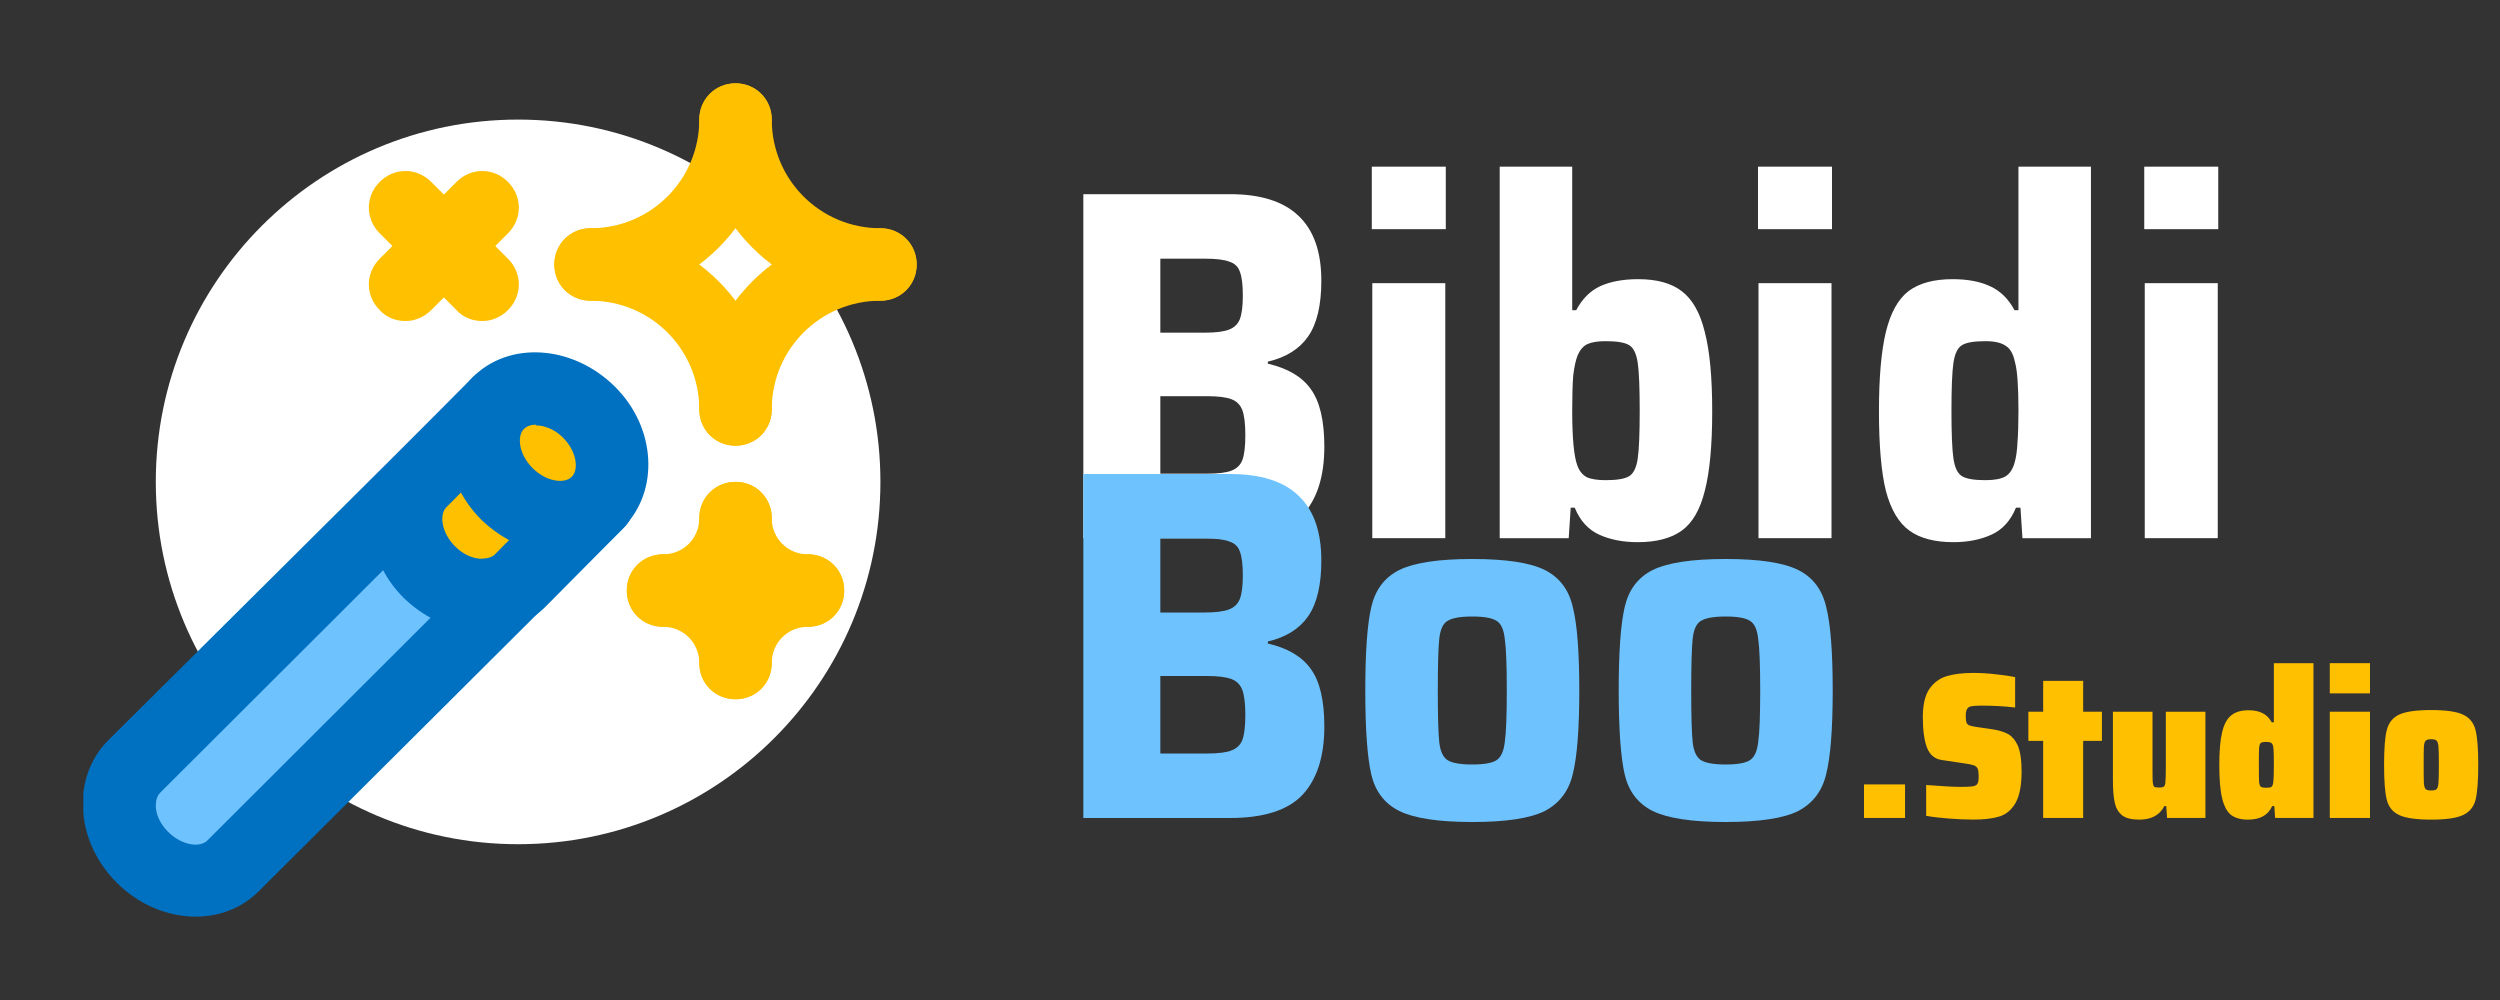
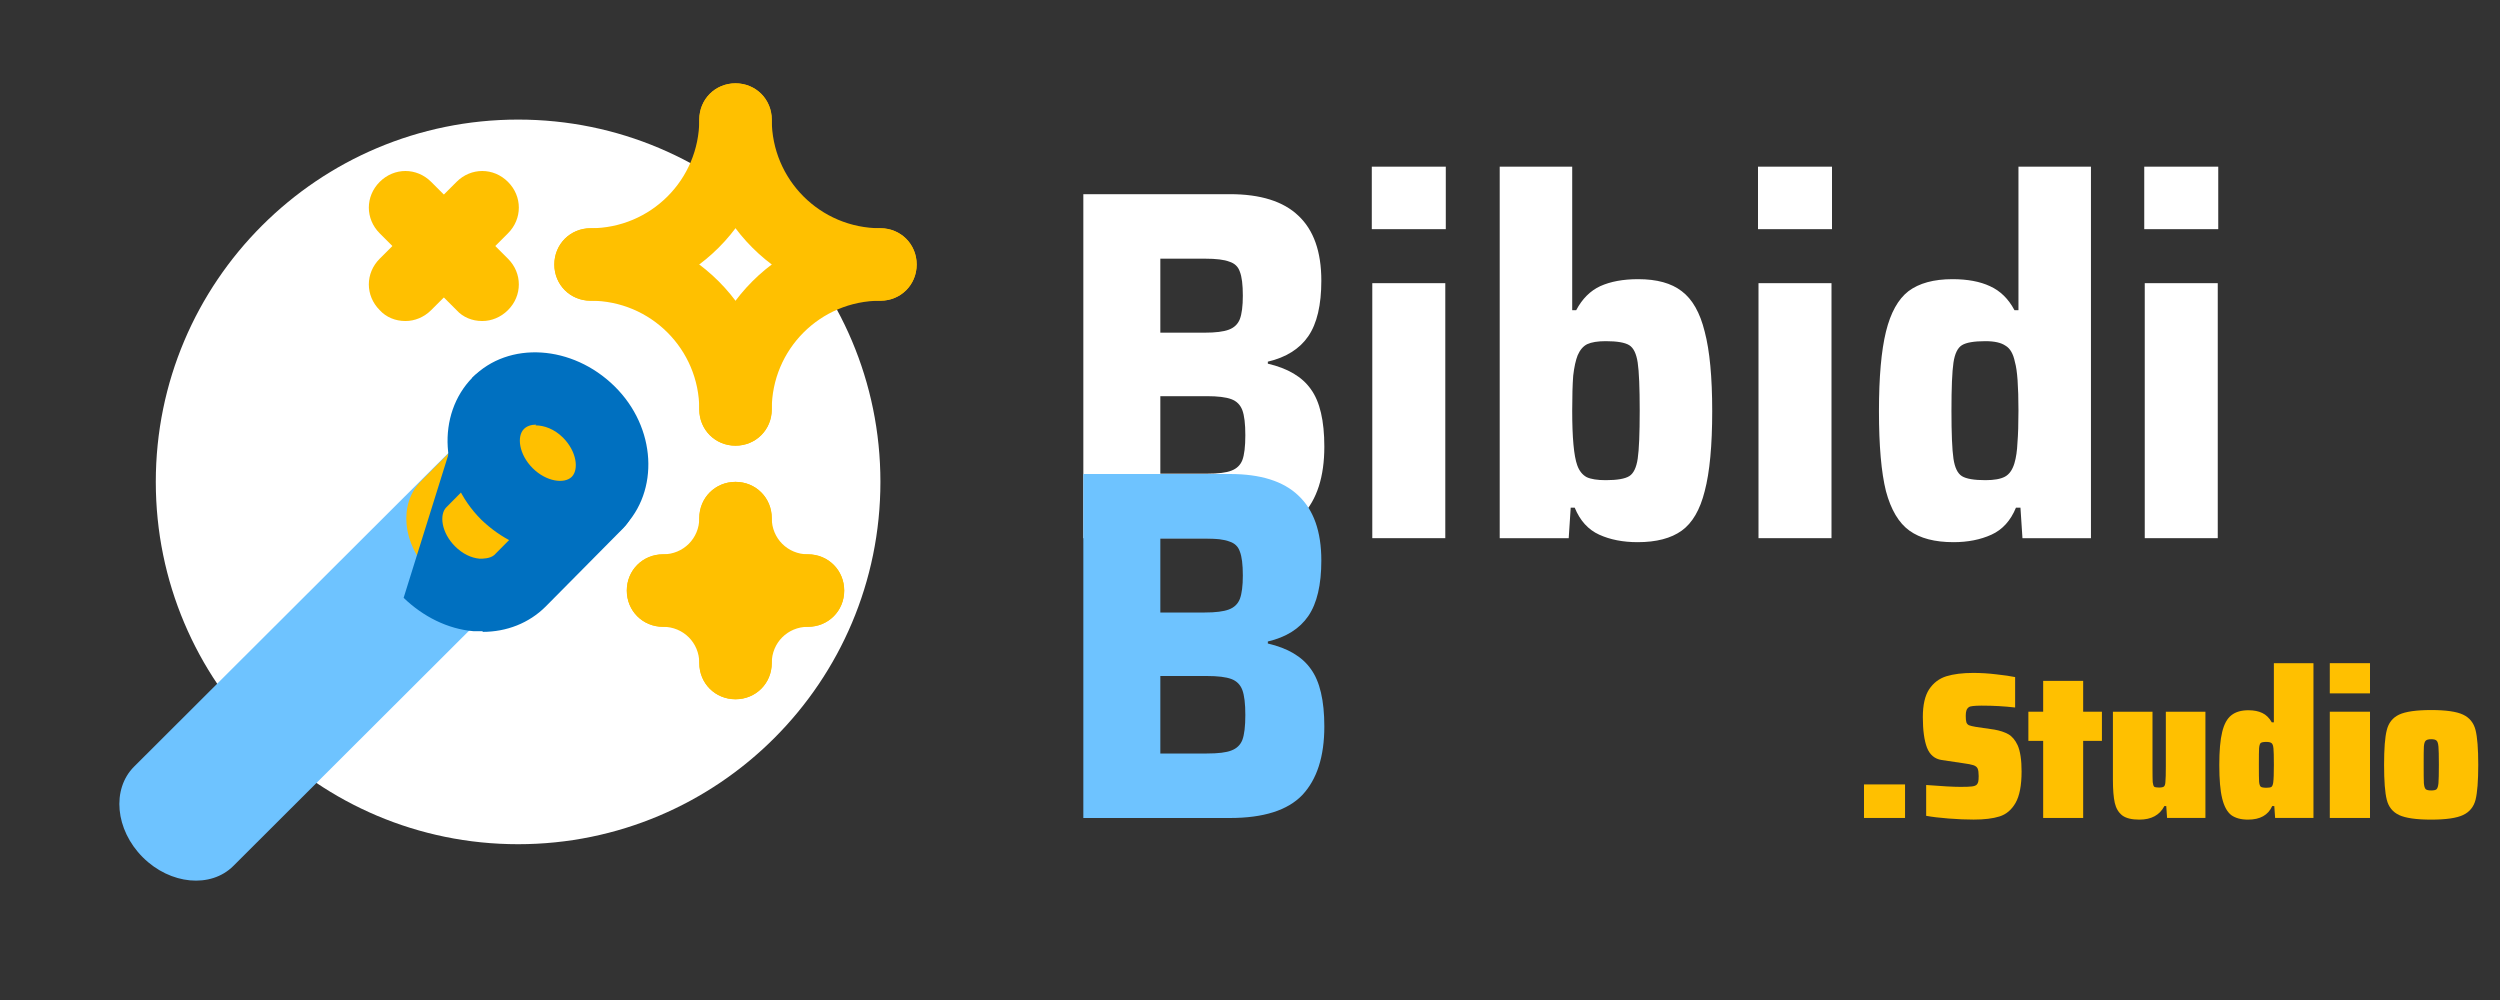
<svg xmlns="http://www.w3.org/2000/svg" width="60" height="24" viewBox="0 0 60 24" fill="none">
  <rect x="0" y="0" width="60" height="24" fill="#333333" stroke="none" />
  <path d="M58.348 19.671C57.991 19.671 57.734 19.634 57.578 19.561C57.424 19.488 57.326 19.366 57.283 19.196C57.239 19.023 57.218 18.743 57.218 18.356C57.218 17.969 57.239 17.691 57.283 17.521C57.326 17.348 57.424 17.224 57.578 17.151C57.734 17.078 57.991 17.041 58.348 17.041C58.704 17.041 58.959 17.078 59.113 17.151C59.269 17.224 59.369 17.348 59.413 17.521C59.456 17.691 59.478 17.969 59.478 18.356C59.478 18.743 59.456 19.023 59.413 19.196C59.369 19.366 59.269 19.488 59.113 19.561C58.959 19.634 58.704 19.671 58.348 19.671ZM58.348 18.971C58.414 18.971 58.458 18.961 58.478 18.941C58.501 18.918 58.516 18.869 58.523 18.796C58.529 18.719 58.533 18.573 58.533 18.356C58.533 18.139 58.529 17.994 58.523 17.921C58.516 17.844 58.501 17.796 58.478 17.776C58.458 17.753 58.414 17.741 58.348 17.741C58.284 17.741 58.241 17.753 58.218 17.776C58.194 17.796 58.179 17.843 58.173 17.916C58.169 17.989 58.168 18.136 58.168 18.356C58.168 18.576 58.169 18.723 58.173 18.796C58.179 18.869 58.194 18.918 58.218 18.941C58.241 18.961 58.284 18.971 58.348 18.971Z" fill="#FFC000" />
  <path d="M55.915 16.641V15.916H56.88V16.641H55.915ZM55.915 19.631V17.081H56.88V19.631H55.915Z" fill="#FFC000" />
  <path d="M53.953 19.671C53.783 19.671 53.648 19.634 53.548 19.561C53.451 19.484 53.379 19.353 53.333 19.166C53.286 18.976 53.263 18.708 53.263 18.361C53.263 18.021 53.286 17.756 53.333 17.566C53.379 17.376 53.453 17.243 53.553 17.166C53.653 17.086 53.789 17.046 53.963 17.046C54.093 17.046 54.203 17.068 54.293 17.111C54.386 17.154 54.463 17.229 54.523 17.336H54.573V15.916H55.523V19.631H54.603L54.583 19.346H54.533C54.436 19.563 54.243 19.671 53.953 19.671ZM54.393 18.906C54.453 18.906 54.493 18.899 54.513 18.886C54.536 18.869 54.551 18.833 54.558 18.776C54.568 18.703 54.573 18.563 54.573 18.356C54.573 18.149 54.569 18.018 54.563 17.961C54.556 17.894 54.541 17.853 54.518 17.836C54.494 17.816 54.453 17.806 54.393 17.806C54.326 17.806 54.281 17.814 54.258 17.831C54.238 17.848 54.224 17.889 54.218 17.956C54.214 18.019 54.213 18.153 54.213 18.356C54.213 18.559 54.214 18.694 54.218 18.761C54.224 18.824 54.238 18.864 54.258 18.881C54.281 18.898 54.326 18.906 54.393 18.906Z" fill="#FFC000" />
  <path d="M51.99 19.346H51.945C51.832 19.563 51.632 19.671 51.345 19.671C51.162 19.671 51.025 19.638 50.935 19.571C50.845 19.501 50.785 19.401 50.755 19.271C50.725 19.138 50.71 18.954 50.71 18.721V17.081H51.66V18.436C51.66 18.603 51.662 18.714 51.665 18.771C51.672 18.828 51.684 18.864 51.7 18.881C51.72 18.894 51.758 18.901 51.815 18.901C51.875 18.901 51.915 18.893 51.935 18.876C51.955 18.859 51.967 18.821 51.97 18.761C51.977 18.698 51.98 18.576 51.98 18.396V17.081H52.93V19.631H52.01L51.99 19.346Z" fill="#FFC000" />
  <path d="M49.036 19.631V17.781H48.681V17.081H49.036V16.341H49.996V17.081H50.446V17.781H49.996V19.631H49.036Z" fill="#FFC000" />
  <path d="M47.368 19.67C47.188 19.67 46.99 19.662 46.773 19.645C46.56 19.629 46.378 19.607 46.228 19.58V18.84C46.612 18.87 46.887 18.885 47.053 18.885C47.18 18.885 47.27 18.882 47.323 18.875C47.377 18.869 47.415 18.855 47.438 18.835C47.458 18.815 47.472 18.79 47.478 18.76C47.485 18.73 47.488 18.685 47.488 18.625C47.488 18.542 47.48 18.482 47.463 18.445C47.447 18.409 47.413 18.382 47.363 18.365C47.317 18.349 47.23 18.332 47.103 18.315L46.598 18.24C46.432 18.214 46.315 18.115 46.248 17.945C46.182 17.772 46.148 17.527 46.148 17.21C46.148 16.92 46.198 16.699 46.298 16.545C46.402 16.389 46.54 16.284 46.713 16.23C46.887 16.177 47.102 16.15 47.358 16.15C47.545 16.15 47.732 16.162 47.918 16.185C48.105 16.205 48.253 16.227 48.363 16.25V16.98C48.107 16.95 47.838 16.935 47.558 16.935C47.468 16.935 47.398 16.939 47.348 16.945C47.302 16.949 47.268 16.959 47.248 16.975C47.222 16.995 47.203 17.022 47.193 17.055C47.183 17.085 47.178 17.127 47.178 17.18C47.178 17.25 47.183 17.302 47.193 17.335C47.203 17.365 47.223 17.389 47.253 17.405C47.287 17.419 47.342 17.432 47.418 17.445L47.863 17.51C47.997 17.534 48.108 17.57 48.198 17.62C48.288 17.67 48.363 17.759 48.423 17.885C48.487 18.029 48.518 18.239 48.518 18.515C48.518 18.849 48.47 19.1 48.373 19.27C48.277 19.437 48.148 19.545 47.988 19.595C47.828 19.645 47.622 19.67 47.368 19.67Z" fill="#FFC000" />
  <path d="M44.736 19.631V18.826H45.721V19.631H44.736Z" fill="#FFC000" />
  <path d="M51.462 5.5V4H53.238V5.5H51.462ZM51.474 12.916V6.796H53.226V12.916H51.474Z" fill="white" />
  <path d="M46.883 13.012C46.435 13.012 46.083 12.92 45.827 12.736C45.571 12.552 45.383 12.236 45.263 11.788C45.151 11.34 45.095 10.7 45.095 9.868C45.095 9.052 45.151 8.416 45.263 7.96C45.375 7.504 45.555 7.18 45.803 6.988C46.059 6.796 46.411 6.7 46.859 6.7C47.219 6.7 47.519 6.756 47.759 6.868C48.007 6.98 48.203 7.172 48.347 7.444H48.443V4H50.183V12.916H48.539L48.491 12.184H48.383C48.255 12.496 48.059 12.712 47.795 12.832C47.531 12.952 47.227 13.012 46.883 13.012ZM47.651 11.524C47.859 11.524 48.015 11.496 48.119 11.44C48.223 11.384 48.299 11.276 48.347 11.116C48.387 10.98 48.411 10.816 48.419 10.624C48.435 10.432 48.443 10.176 48.443 9.856C48.443 9.272 48.415 8.884 48.359 8.692C48.319 8.492 48.243 8.36 48.131 8.296C48.027 8.224 47.867 8.188 47.651 8.188C47.379 8.188 47.191 8.22 47.087 8.284C46.983 8.348 46.915 8.488 46.883 8.704C46.851 8.92 46.835 9.304 46.835 9.856C46.835 10.408 46.851 10.792 46.883 11.008C46.915 11.224 46.983 11.364 47.087 11.428C47.191 11.492 47.379 11.524 47.651 11.524Z" fill="white" />
  <path d="M42.192 5.5V4H43.968V5.5H42.192ZM42.204 12.916V6.796H43.956V12.916H42.204Z" fill="white" />
  <path d="M39.305 13.012C38.953 13.012 38.645 12.952 38.381 12.832C38.117 12.712 37.921 12.496 37.793 12.184H37.697L37.649 12.916H35.993V4H37.733V7.444H37.829C37.973 7.172 38.165 6.98 38.405 6.868C38.653 6.756 38.957 6.7 39.317 6.7C39.765 6.7 40.113 6.796 40.361 6.988C40.617 7.18 40.801 7.504 40.913 7.96C41.033 8.416 41.093 9.052 41.093 9.868C41.093 10.692 41.033 11.332 40.913 11.788C40.801 12.236 40.617 12.552 40.361 12.736C40.105 12.92 39.753 13.012 39.305 13.012ZM38.537 11.524C38.809 11.524 38.997 11.492 39.101 11.428C39.205 11.364 39.273 11.224 39.305 11.008C39.337 10.792 39.353 10.408 39.353 9.856C39.353 9.304 39.337 8.92 39.305 8.704C39.273 8.488 39.205 8.348 39.101 8.284C38.997 8.22 38.809 8.188 38.537 8.188C38.345 8.188 38.197 8.212 38.093 8.26C37.997 8.308 37.921 8.396 37.865 8.524C37.817 8.644 37.781 8.808 37.757 9.016C37.741 9.224 37.733 9.504 37.733 9.856C37.733 10.504 37.773 10.94 37.853 11.164C37.901 11.3 37.977 11.396 38.081 11.452C38.185 11.5 38.337 11.524 38.537 11.524Z" fill="white" />
  <path d="M32.923 5.5V4H34.699V5.5H32.923ZM32.935 12.916V6.796H34.687V12.916H32.935Z" fill="white" />
  <path d="M26 4.66H29.516C30.252 4.66 30.8 4.832 31.16 5.176C31.528 5.52 31.712 6.04 31.712 6.736C31.712 7.32 31.608 7.764 31.4 8.068C31.192 8.372 30.868 8.576 30.428 8.68V8.728C30.908 8.84 31.252 9.044 31.46 9.34C31.676 9.636 31.784 10.096 31.784 10.72C31.784 11.44 31.608 11.988 31.256 12.364C30.904 12.732 30.324 12.916 29.516 12.916H26V4.66ZM28.916 7.984C29.172 7.984 29.364 7.96 29.492 7.912C29.62 7.864 29.708 7.78 29.756 7.66C29.804 7.532 29.828 7.344 29.828 7.096C29.828 6.832 29.804 6.64 29.756 6.52C29.716 6.4 29.632 6.32 29.504 6.28C29.384 6.232 29.188 6.208 28.916 6.208H27.848V7.984H28.916ZM28.964 11.368C29.236 11.368 29.432 11.344 29.552 11.296C29.68 11.248 29.768 11.164 29.816 11.044C29.864 10.916 29.888 10.716 29.888 10.444C29.888 10.172 29.864 9.972 29.816 9.844C29.768 9.716 29.68 9.628 29.552 9.58C29.424 9.532 29.228 9.508 28.964 9.508H27.848V11.368H28.964Z" fill="white" />
-   <path d="M41.417 19.728C40.609 19.728 40.025 19.64 39.665 19.464C39.313 19.288 39.089 18.996 38.993 18.588C38.897 18.172 38.849 17.5 38.849 16.572C38.849 15.644 38.897 14.976 38.993 14.568C39.089 14.152 39.313 13.856 39.665 13.68C40.025 13.504 40.609 13.416 41.417 13.416C42.225 13.416 42.805 13.504 43.157 13.68C43.509 13.856 43.733 14.152 43.829 14.568C43.933 14.976 43.985 15.644 43.985 16.572C43.985 17.492 43.933 18.16 43.829 18.576C43.733 18.984 43.509 19.28 43.157 19.464C42.805 19.64 42.225 19.728 41.417 19.728ZM41.417 18.348C41.705 18.348 41.901 18.312 42.005 18.24C42.109 18.168 42.173 18.024 42.197 17.808C42.229 17.592 42.245 17.18 42.245 16.572C42.245 15.964 42.229 15.552 42.197 15.336C42.173 15.112 42.109 14.968 42.005 14.904C41.901 14.832 41.705 14.796 41.417 14.796C41.129 14.796 40.929 14.832 40.817 14.904C40.713 14.968 40.649 15.108 40.625 15.324C40.601 15.54 40.589 15.956 40.589 16.572C40.589 17.188 40.601 17.604 40.625 17.82C40.649 18.028 40.713 18.168 40.817 18.24C40.929 18.312 41.129 18.348 41.417 18.348Z" fill="#6EC3FF" />
-   <path d="M35.335 19.728C34.527 19.728 33.943 19.64 33.583 19.464C33.231 19.288 33.007 18.996 32.911 18.588C32.815 18.172 32.767 17.5 32.767 16.572C32.767 15.644 32.815 14.976 32.911 14.568C33.007 14.152 33.231 13.856 33.583 13.68C33.943 13.504 34.527 13.416 35.335 13.416C36.143 13.416 36.723 13.504 37.075 13.68C37.427 13.856 37.651 14.152 37.747 14.568C37.851 14.976 37.903 15.644 37.903 16.572C37.903 17.492 37.851 18.16 37.747 18.576C37.651 18.984 37.427 19.28 37.075 19.464C36.723 19.64 36.143 19.728 35.335 19.728ZM35.335 18.348C35.623 18.348 35.819 18.312 35.923 18.24C36.027 18.168 36.091 18.024 36.115 17.808C36.147 17.592 36.163 17.18 36.163 16.572C36.163 15.964 36.147 15.552 36.115 15.336C36.091 15.112 36.027 14.968 35.923 14.904C35.819 14.832 35.623 14.796 35.335 14.796C35.047 14.796 34.847 14.832 34.735 14.904C34.631 14.968 34.567 15.108 34.543 15.324C34.519 15.54 34.507 15.956 34.507 16.572C34.507 17.188 34.519 17.604 34.543 17.82C34.567 18.028 34.631 18.168 34.735 18.24C34.847 18.312 35.047 18.348 35.335 18.348Z" fill="#6EC3FF" />
  <path d="M26 11.376H29.516C30.252 11.376 30.8 11.548 31.16 11.892C31.528 12.236 31.712 12.756 31.712 13.452C31.712 14.036 31.608 14.48 31.4 14.784C31.192 15.088 30.868 15.292 30.428 15.396V15.444C30.908 15.556 31.252 15.76 31.46 16.056C31.676 16.352 31.784 16.812 31.784 17.436C31.784 18.156 31.608 18.704 31.256 19.08C30.904 19.448 30.324 19.632 29.516 19.632H26V11.376ZM28.916 14.7C29.172 14.7 29.364 14.676 29.492 14.628C29.62 14.58 29.708 14.496 29.756 14.376C29.804 14.248 29.828 14.06 29.828 13.812C29.828 13.548 29.804 13.356 29.756 13.236C29.716 13.116 29.632 13.036 29.504 12.996C29.384 12.948 29.188 12.924 28.916 12.924H27.848V14.7H28.916ZM28.964 18.084C29.236 18.084 29.432 18.06 29.552 18.012C29.68 17.964 29.768 17.88 29.816 17.76C29.864 17.632 29.888 17.432 29.888 17.16C29.888 16.888 29.864 16.688 29.816 16.56C29.768 16.432 29.68 16.344 29.552 16.296C29.424 16.248 29.228 16.224 28.964 16.224H27.848V18.084H28.964Z" fill="#6EC3FF" />
  <g clip-path="url(#clip0_2_17593)">
    <path d="M12.435 20.261C17.237 20.261 21.13 16.368 21.13 11.565C21.13 6.763 17.237 2.87 12.435 2.87C7.632 2.87 3.739 6.763 3.739 11.565C3.739 16.368 7.632 20.261 12.435 20.261Z" fill="white" />
    <path d="M11.565 7.704C11.339 7.704 11.113 7.617 10.957 7.443L9.113 5.6C8.765 5.252 8.765 4.713 9.113 4.365C9.461 4.017 10 4.017 10.348 4.365L12.191 6.209C12.539 6.556 12.539 7.096 12.191 7.443C12.017 7.617 11.791 7.704 11.583 7.704H11.565Z" fill="#FFC000" />
    <path d="M9.722 7.704C9.496 7.704 9.27 7.617 9.113 7.443C8.765 7.096 8.765 6.556 9.113 6.209L10.957 4.365C11.304 4.017 11.844 4.017 12.191 4.365C12.539 4.713 12.539 5.252 12.191 5.6L10.348 7.443C10.174 7.617 9.948 7.704 9.739 7.704H9.722Z" fill="#FFC000" />
    <path d="M17.652 16.782C17.165 16.782 16.783 16.4 16.783 15.913C16.783 15.426 16.4 15.043 15.913 15.043C15.426 15.043 15.043 14.661 15.043 14.174C15.043 13.687 15.426 13.304 15.913 13.304C17.357 13.304 18.522 14.469 18.522 15.913C18.522 16.4 18.139 16.782 17.652 16.782Z" fill="#FFC000" />
    <path d="M17.652 16.782C17.165 16.782 16.783 16.4 16.783 15.913C16.783 14.469 17.948 13.304 19.391 13.304C19.878 13.304 20.261 13.687 20.261 14.174C20.261 14.661 19.878 15.043 19.391 15.043C18.904 15.043 18.522 15.426 18.522 15.913C18.522 16.4 18.139 16.782 17.652 16.782Z" fill="#FFC000" />
    <path d="M19.391 15.043C17.948 15.043 16.783 13.878 16.783 12.435C16.783 11.948 17.165 11.565 17.652 11.565C18.139 11.565 18.522 11.948 18.522 12.435C18.522 12.922 18.904 13.304 19.391 13.304C19.878 13.304 20.261 13.687 20.261 14.174C20.261 14.661 19.878 15.043 19.391 15.043Z" fill="#FFC000" />
    <path d="M15.913 15.043C15.426 15.043 15.043 14.661 15.043 14.174C15.043 13.687 15.426 13.304 15.913 13.304C16.4 13.304 16.783 12.922 16.783 12.435C16.783 11.948 17.165 11.565 17.652 11.565C18.139 11.565 18.522 11.948 18.522 12.435C18.522 13.878 17.357 15.043 15.913 15.043Z" fill="#FFC000" />
    <path d="M19.171 6.351L17.646 4.826L16.121 6.351L17.646 7.876L19.171 6.351Z" fill="white" />
    <path d="M17.652 10.696C17.165 10.696 16.783 10.313 16.783 9.826C16.783 8.383 15.617 7.217 14.174 7.217C13.687 7.217 13.304 6.835 13.304 6.348C13.304 5.861 13.687 5.478 14.174 5.478C16.574 5.478 18.522 7.426 18.522 9.826C18.522 10.313 18.139 10.696 17.652 10.696Z" fill="#FFC000" />
    <path d="M17.652 10.696C17.165 10.696 16.783 10.313 16.783 9.826C16.783 7.426 18.73 5.478 21.131 5.478C21.617 5.478 22 5.861 22 6.348C22 6.835 21.617 7.217 21.131 7.217C19.687 7.217 18.522 8.383 18.522 9.826C18.522 10.313 18.139 10.696 17.652 10.696Z" fill="#FFC000" />
    <path d="M21.131 7.217C18.73 7.217 16.783 5.27 16.783 2.87C16.783 2.383 17.165 2 17.652 2C18.139 2 18.522 2.383 18.522 2.87C18.522 4.313 19.687 5.478 21.131 5.478C21.617 5.478 22 5.861 22 6.348C22 6.835 21.617 7.217 21.131 7.217Z" fill="#FFC000" />
    <path d="M14.174 7.217C13.687 7.217 13.304 6.835 13.304 6.348C13.304 5.861 13.687 5.478 14.174 5.478C15.617 5.478 16.783 4.313 16.783 2.87C16.783 2.383 17.165 2 17.652 2C18.139 2 18.522 2.383 18.522 2.87C18.522 5.27 16.574 7.217 14.174 7.217Z" fill="#FFC000" />
    <path d="M14.365 12.035L5.6 20.783C5.061 21.322 4.087 21.235 3.426 20.574C2.765 19.913 2.678 18.939 3.217 18.4L11.983 9.652" fill="#6EC3FF" />
-     <path d="M4.696 22C4.035 22 3.339 21.722 2.8 21.183C2.348 20.73 2.052 20.139 2 19.513C1.93 18.852 2.156 18.209 2.591 17.774L11.374 9.044C11.722 8.696 12.261 8.696 12.609 9.044C12.957 9.391 12.957 9.931 12.609 10.278L3.843 19.026C3.739 19.131 3.739 19.287 3.739 19.374C3.756 19.583 3.861 19.791 4.035 19.965C4.365 20.296 4.8 20.348 4.974 20.174L13.739 11.426C14.087 11.078 14.626 11.078 14.974 11.426C15.322 11.774 15.322 12.313 14.974 12.661L6.209 21.391C5.809 21.791 5.27 22 4.696 22Z" fill="#0070C0" />
    <path d="M14.348 12.052L12.487 13.931C11.948 14.47 10.974 14.383 10.313 13.722C9.652 13.061 9.565 12.087 10.104 11.548L11.965 9.67" fill="#FFC000" />
-     <path d="M11.583 15.148C11.583 15.148 11.444 15.148 11.357 15.148C10.748 15.096 10.156 14.8 9.687 14.348C8.696 13.357 8.609 11.826 9.478 10.939L11.339 9.061C11.687 8.713 12.226 8.713 12.574 9.061C12.922 9.391 12.922 9.948 12.574 10.296L10.713 12.174C10.539 12.348 10.591 12.783 10.922 13.113C11.096 13.287 11.304 13.391 11.513 13.409C11.583 13.409 11.757 13.409 11.861 13.322L13.722 11.444C14.07 11.113 14.609 11.096 14.957 11.444C15.304 11.791 15.304 12.331 14.957 12.678L13.096 14.557C12.696 14.957 12.156 15.165 11.583 15.165V15.148Z" fill="#0070C0" />
+     <path d="M11.583 15.148C11.583 15.148 11.444 15.148 11.357 15.148C10.748 15.096 10.156 14.8 9.687 14.348L11.339 9.061C11.687 8.713 12.226 8.713 12.574 9.061C12.922 9.391 12.922 9.948 12.574 10.296L10.713 12.174C10.539 12.348 10.591 12.783 10.922 13.113C11.096 13.287 11.304 13.391 11.513 13.409C11.583 13.409 11.757 13.409 11.861 13.322L13.722 11.444C14.07 11.113 14.609 11.096 14.957 11.444C15.304 11.791 15.304 12.331 14.957 12.678L13.096 14.557C12.696 14.957 12.156 15.165 11.583 15.165V15.148Z" fill="#0070C0" />
    <path d="M14.368 12.057C14.912 11.513 14.818 10.539 14.159 9.88C13.5 9.221 12.526 9.128 11.982 9.671C11.439 10.214 11.533 11.189 12.192 11.848C12.85 12.506 13.825 12.6 14.368 12.057Z" fill="#FFC000" />
    <path d="M13.443 13.27C13.443 13.27 13.304 13.27 13.217 13.27C12.609 13.217 12.017 12.922 11.548 12.47C10.556 11.478 10.47 9.948 11.339 9.061C12.209 8.174 13.739 8.278 14.748 9.27C15.757 10.261 15.826 11.791 14.957 12.661C14.556 13.061 14.017 13.27 13.443 13.27ZM12.87 10.191C12.748 10.191 12.643 10.226 12.574 10.296C12.4 10.47 12.452 10.904 12.783 11.235C13.113 11.565 13.548 11.617 13.722 11.444C13.896 11.27 13.843 10.835 13.513 10.504C13.304 10.296 13.061 10.209 12.852 10.209L12.87 10.191Z" fill="#0070C0" />
  </g>
  <defs>
    <clipPath id="clip0_2_17593">
      <rect width="20" height="20" fill="white" transform="translate(2 2)" />
    </clipPath>
  </defs>
</svg>